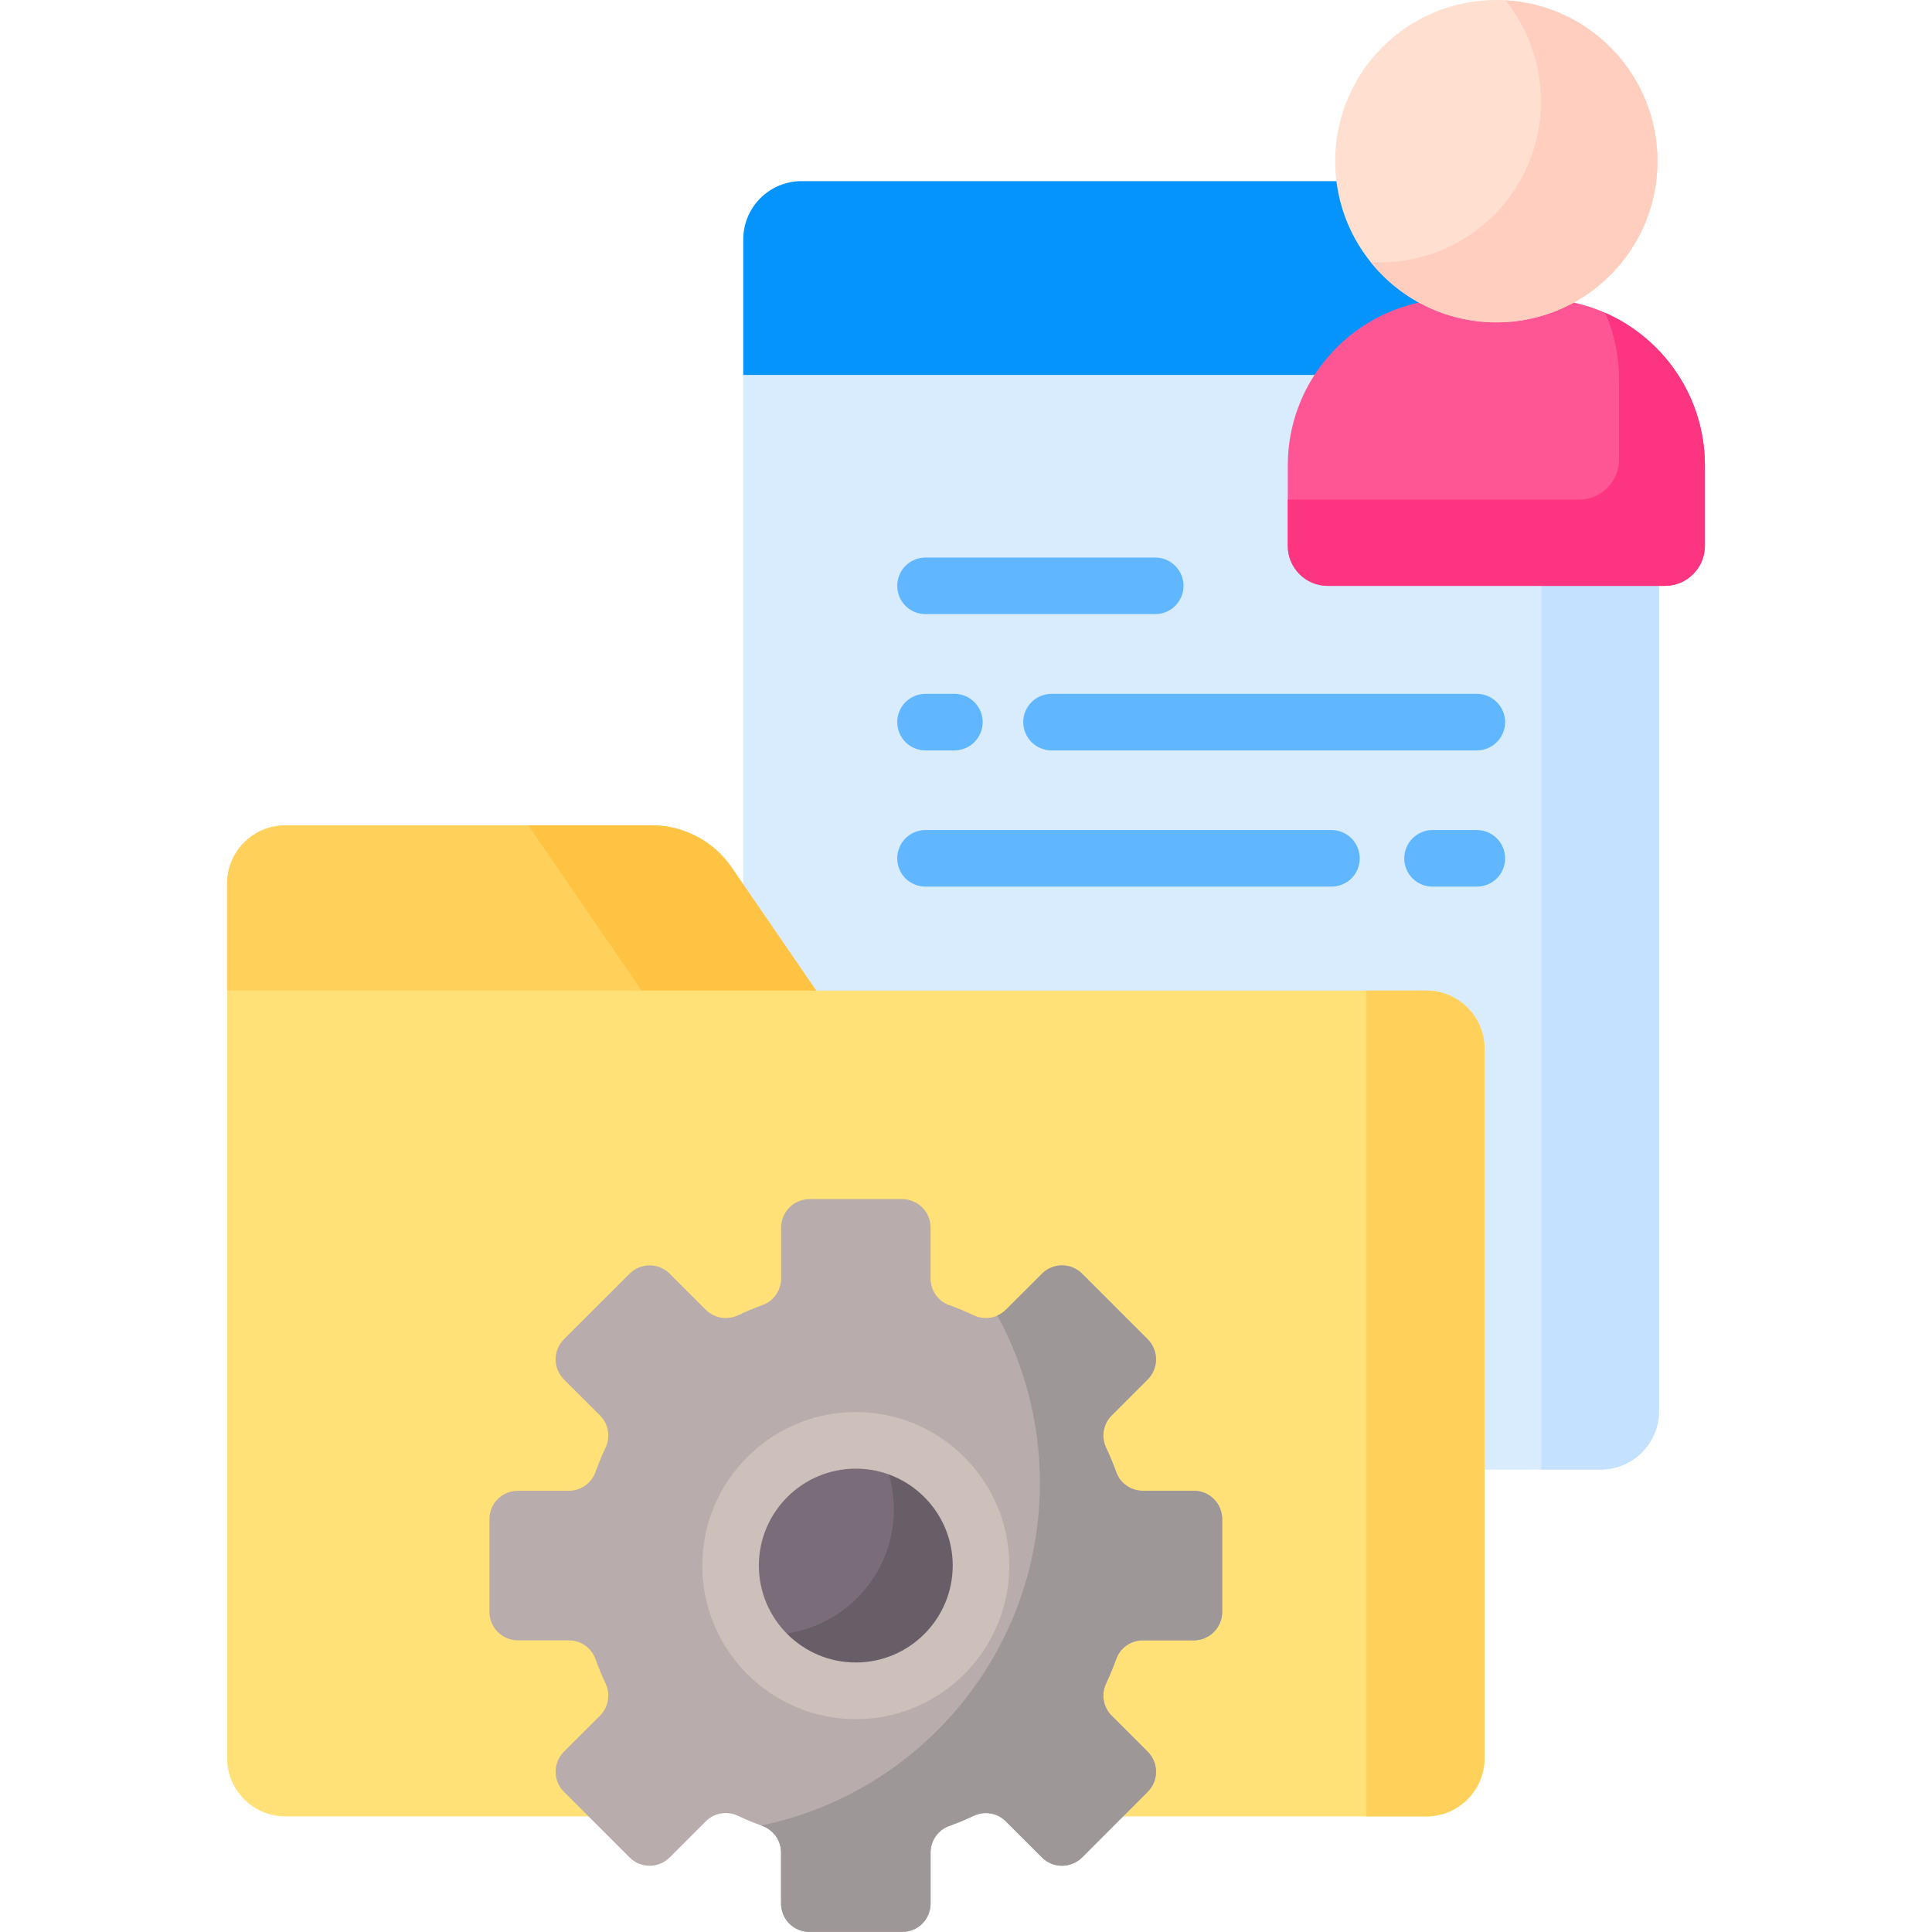
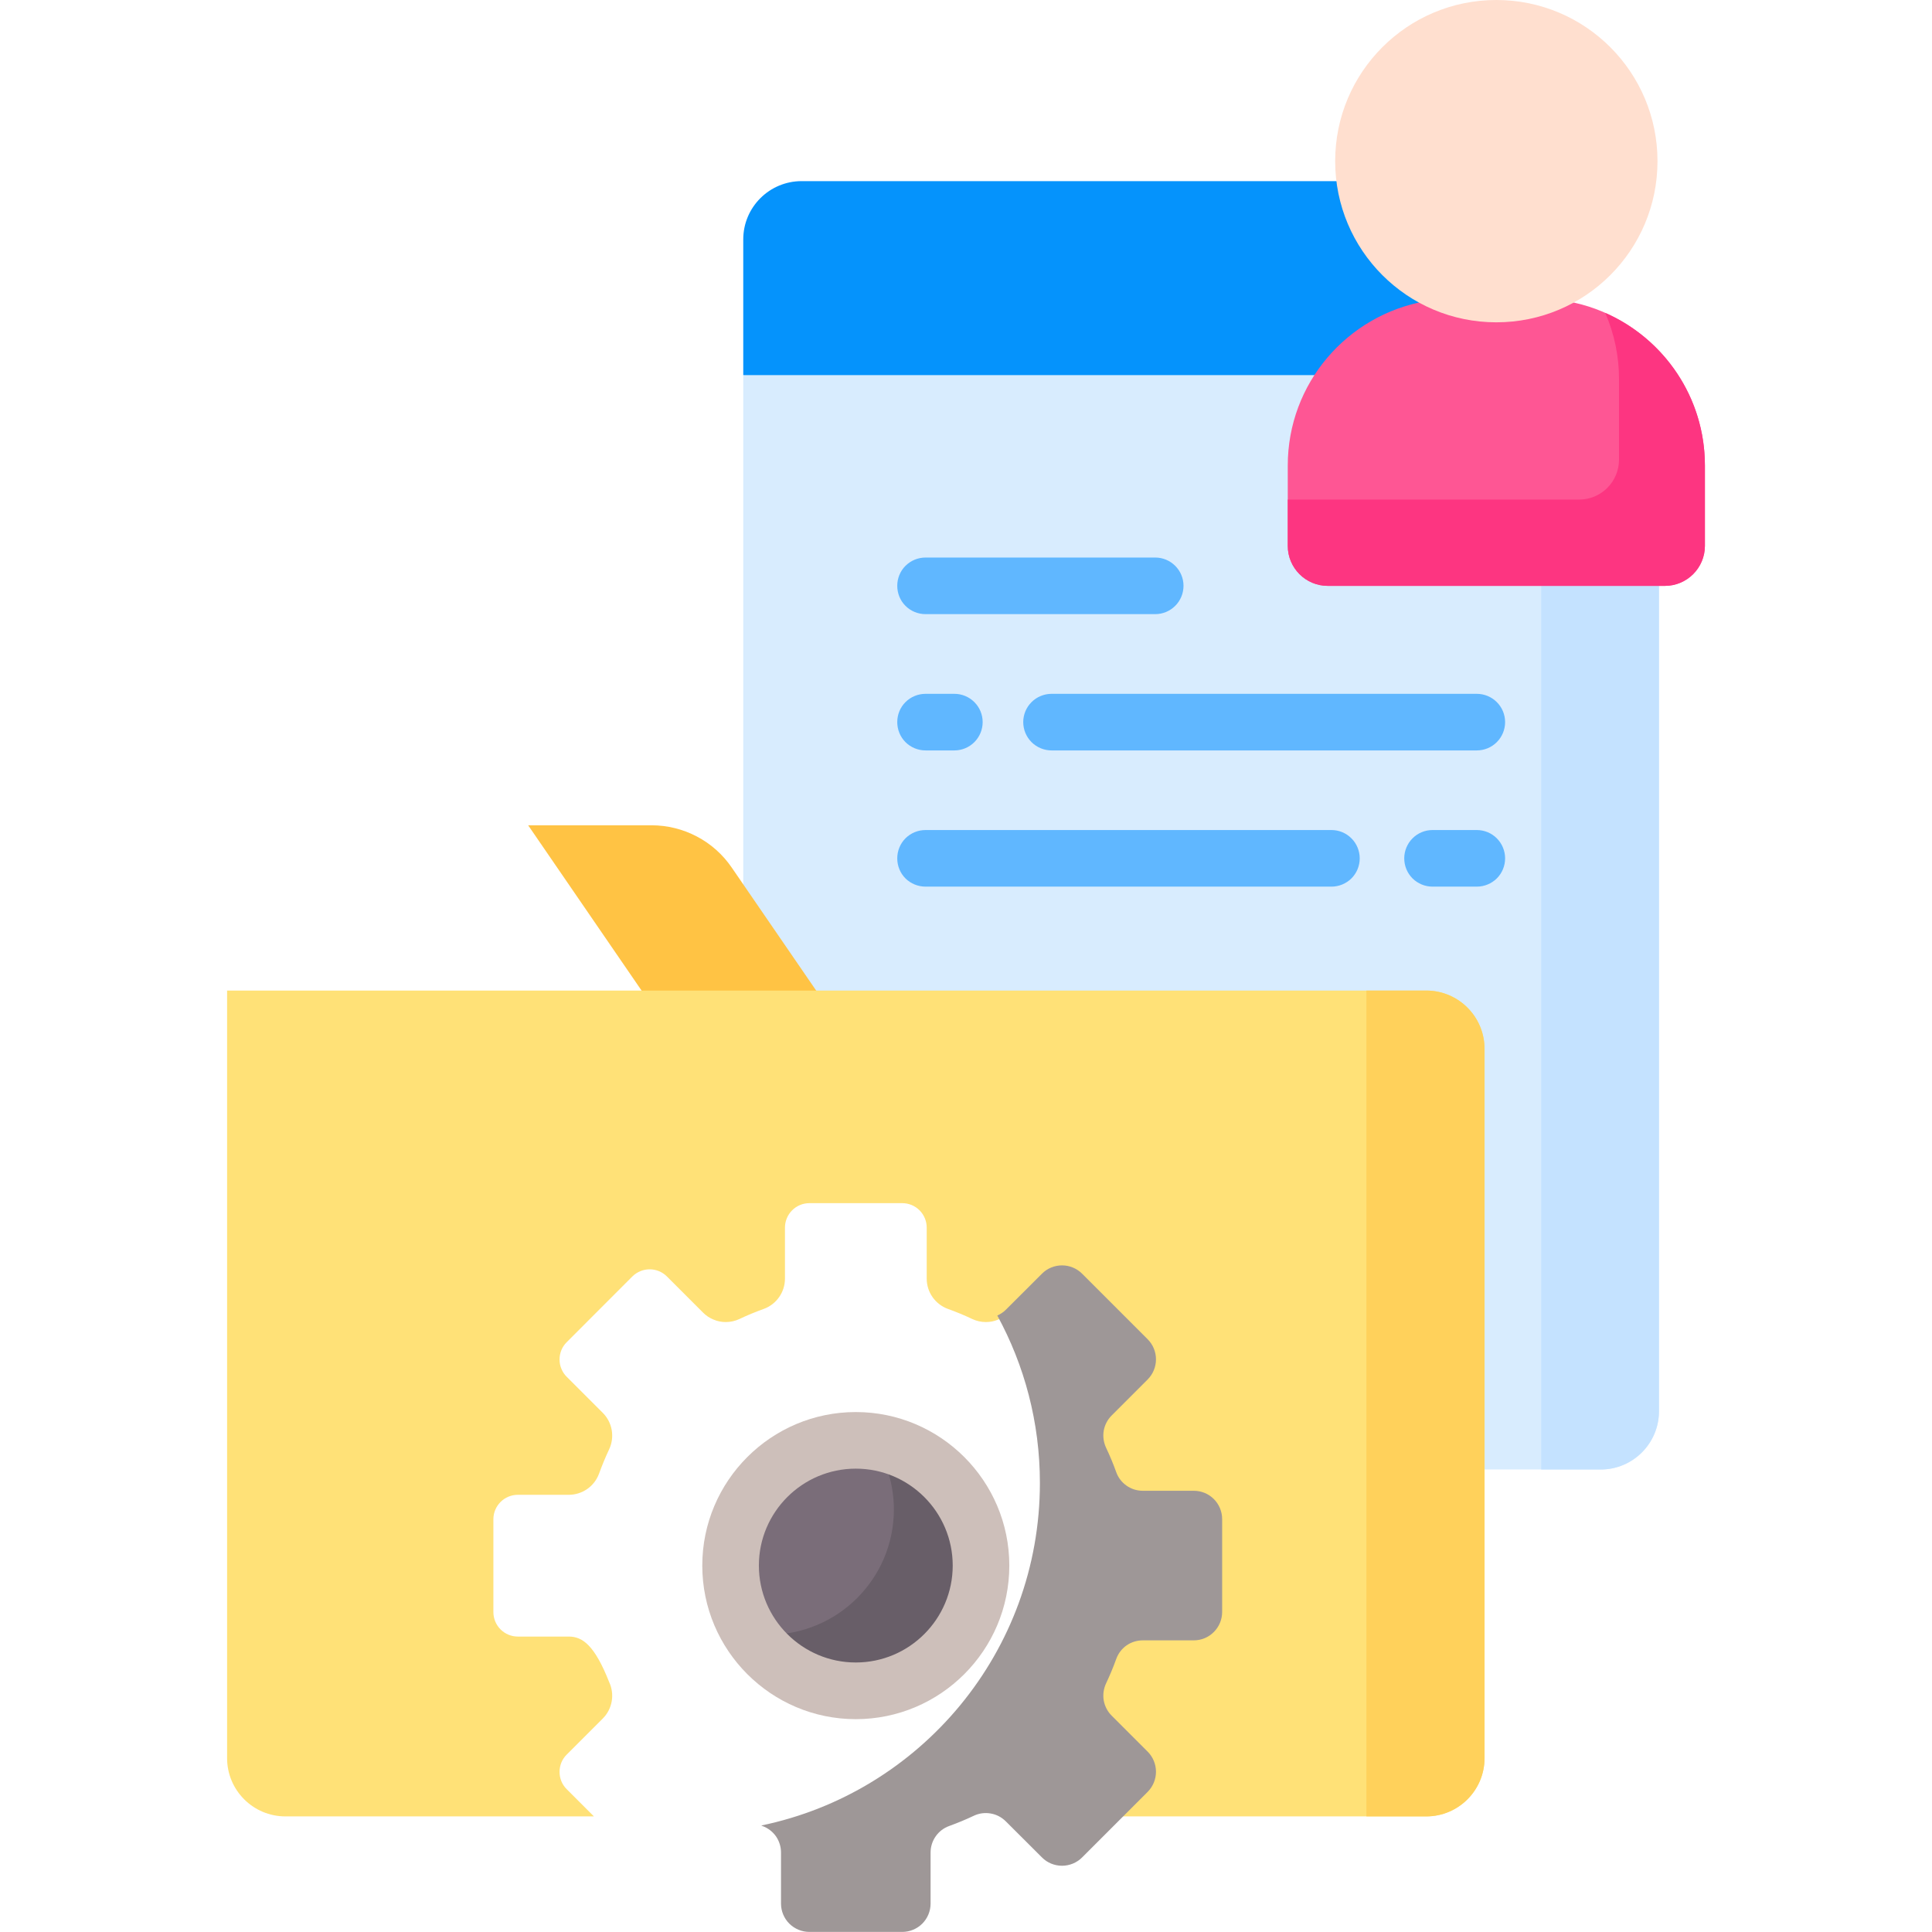
<svg xmlns="http://www.w3.org/2000/svg" width="24" height="24" viewBox="0 0 24 24" fill="none">
  <path d="M16.354 4.709L16.368 4.687C16.657 4.24 17.119 3.919 17.637 3.806L17.763 3.778L17.65 3.716C17.38 3.568 17.148 3.358 16.975 3.103C16.801 2.848 16.69 2.556 16.651 2.25H9.958C9.558 2.25 9.233 2.574 9.233 2.974V4.661L9.344 4.709H16.354Z" fill="#0593FC" />
-   <path d="M16.494 7.228C16.247 7.228 16.046 7.027 16.046 6.78V5.782C16.046 5.383 16.163 4.992 16.384 4.66H9.233V11.071L10.113 12.352H17.717C18.09 12.352 18.393 12.655 18.393 13.028V18.254H19.884C20.285 18.254 20.609 17.93 20.609 17.53V7.228H16.494Z" fill="#D8ECFE" />
  <path d="M16.494 7.228C16.247 7.228 16.046 7.027 16.046 6.78V5.782C16.046 5.383 16.163 4.992 16.384 4.66H9.233V11.071L10.113 12.352H17.717C18.09 12.352 18.393 12.655 18.393 13.028V18.254H19.884C20.285 18.254 20.609 17.93 20.609 17.53V7.228H16.494Z" fill="#D8ECFE" />
  <path d="M19.146 7.229V18.255H19.884C20.284 18.255 20.608 17.93 20.608 17.53V7.229H19.146Z" fill="#C4E2FF" />
  <path d="M19.466 3.742C19.202 3.876 18.904 3.952 18.588 3.952C18.272 3.952 17.974 3.876 17.71 3.742C16.737 3.913 15.997 4.761 15.997 5.783V6.781C15.997 7.055 16.219 7.278 16.494 7.278H20.682C20.956 7.278 21.179 7.055 21.179 6.781V5.783C21.179 4.761 20.439 3.913 19.466 3.742Z" fill="#FE5694" />
  <path d="M19.941 3.887C20.054 4.147 20.113 4.428 20.112 4.712V5.709C20.112 5.984 19.89 6.206 19.616 6.206H15.997V6.781C15.997 7.055 16.219 7.278 16.494 7.278H20.682C20.956 7.278 21.179 7.055 21.179 6.781V5.783C21.179 4.936 20.67 4.208 19.941 3.887Z" fill="#FD3581" />
  <path d="M18.588 4.004C19.694 4.004 20.59 3.108 20.59 2.002C20.59 0.896 19.694 0 18.588 0C17.482 0 16.586 0.896 16.586 2.002C16.586 3.108 17.482 4.004 18.588 4.004Z" fill="#FFDFCF" />
-   <path d="M18.701 0.004C18.987 0.359 19.143 0.802 19.143 1.258C19.143 2.364 18.246 3.26 17.141 3.26C17.103 3.26 17.066 3.259 17.028 3.257C17.395 3.713 17.958 4.005 18.588 4.005C19.694 4.005 20.59 3.108 20.59 2.003C20.59 0.935 19.754 0.062 18.701 0.004Z" fill="#FFCEBF" />
-   <path d="M10.17 12.352L9.088 10.776C8.978 10.614 8.829 10.482 8.656 10.391C8.482 10.3 8.289 10.252 8.093 10.252H3.545C3.145 10.252 2.82 10.576 2.82 10.976V12.304L3.047 12.352H10.17Z" fill="#FFD15B" />
  <path d="M9.089 10.776C8.978 10.614 8.83 10.482 8.656 10.391C8.483 10.3 8.29 10.252 8.094 10.252H6.561L8.002 12.352H10.171L9.089 10.776Z" fill="#FFC344" />
-   <path d="M17.717 12.305H2.821V21.84C2.821 22.24 3.146 22.564 3.546 22.564H7.378L7.04 22.226C6.982 22.169 6.951 22.092 6.951 22.011C6.951 21.93 6.982 21.853 7.04 21.796L7.488 21.348C7.546 21.29 7.585 21.215 7.599 21.134C7.613 21.053 7.602 20.969 7.567 20.895C7.521 20.797 7.479 20.696 7.442 20.594C7.386 20.436 7.235 20.33 7.066 20.33H6.433C6.352 20.33 6.275 20.298 6.218 20.241C6.161 20.184 6.129 20.106 6.129 20.026V18.873C6.129 18.792 6.161 18.715 6.218 18.658C6.275 18.601 6.352 18.569 6.433 18.569H7.066C7.148 18.569 7.229 18.543 7.296 18.496C7.363 18.449 7.414 18.382 7.442 18.305C7.479 18.203 7.521 18.102 7.567 18.004C7.602 17.93 7.613 17.846 7.599 17.765C7.585 17.684 7.546 17.609 7.488 17.551L7.04 17.103C7.011 17.075 6.989 17.041 6.974 17.004C6.958 16.967 6.951 16.928 6.951 16.888C6.951 16.807 6.982 16.73 7.04 16.673L7.855 15.857C7.883 15.829 7.917 15.807 7.954 15.791C7.991 15.776 8.03 15.768 8.07 15.768C8.151 15.768 8.228 15.8 8.285 15.857L8.733 16.305C8.77 16.343 8.814 16.372 8.863 16.392C8.911 16.413 8.963 16.423 9.016 16.423C9.075 16.423 9.133 16.41 9.186 16.385C9.284 16.338 9.385 16.297 9.487 16.26C9.645 16.203 9.751 16.052 9.751 15.884V15.25C9.751 15.17 9.783 15.092 9.84 15.035C9.897 14.978 9.974 14.946 10.055 14.946H11.208C11.289 14.946 11.366 14.978 11.423 15.035C11.48 15.092 11.512 15.17 11.512 15.25V15.884C11.512 15.966 11.537 16.046 11.585 16.114C11.632 16.181 11.699 16.232 11.776 16.26C11.878 16.297 11.979 16.338 12.077 16.385C12.13 16.41 12.188 16.423 12.247 16.423C12.3 16.423 12.352 16.413 12.4 16.392C12.449 16.372 12.493 16.343 12.53 16.305L12.978 15.857C13.006 15.829 13.04 15.807 13.076 15.791C13.113 15.776 13.153 15.768 13.193 15.768C13.274 15.768 13.351 15.8 13.408 15.857L14.223 16.673C14.28 16.73 14.312 16.807 14.312 16.888C14.312 16.968 14.28 17.046 14.223 17.103L13.775 17.551C13.717 17.609 13.678 17.684 13.664 17.765C13.65 17.846 13.661 17.93 13.696 18.004C13.742 18.102 13.784 18.202 13.821 18.305C13.877 18.463 14.028 18.569 14.197 18.569H14.83C14.911 18.569 14.988 18.601 15.045 18.658C15.102 18.715 15.134 18.792 15.134 18.873V20.026C15.134 20.106 15.102 20.184 15.045 20.241C14.988 20.298 14.911 20.33 14.83 20.33H14.197C14.115 20.33 14.034 20.355 13.967 20.402C13.9 20.45 13.848 20.517 13.821 20.594C13.784 20.696 13.742 20.796 13.696 20.895C13.661 20.969 13.65 21.052 13.664 21.134C13.678 21.215 13.717 21.289 13.775 21.348L14.223 21.796C14.28 21.853 14.312 21.93 14.312 22.011C14.312 22.091 14.28 22.169 14.223 22.226L13.885 22.564H17.717C18.117 22.564 18.442 22.24 18.442 21.84V13.029C18.442 12.629 18.117 12.305 17.717 12.305Z" fill="#FFE177" />
+   <path d="M17.717 12.305H2.821V21.84C2.821 22.24 3.146 22.564 3.546 22.564H7.378L7.04 22.226C6.982 22.169 6.951 22.092 6.951 22.011C6.951 21.93 6.982 21.853 7.04 21.796L7.488 21.348C7.546 21.29 7.585 21.215 7.599 21.134C7.613 21.053 7.602 20.969 7.567 20.895C7.386 20.436 7.235 20.33 7.066 20.33H6.433C6.352 20.33 6.275 20.298 6.218 20.241C6.161 20.184 6.129 20.106 6.129 20.026V18.873C6.129 18.792 6.161 18.715 6.218 18.658C6.275 18.601 6.352 18.569 6.433 18.569H7.066C7.148 18.569 7.229 18.543 7.296 18.496C7.363 18.449 7.414 18.382 7.442 18.305C7.479 18.203 7.521 18.102 7.567 18.004C7.602 17.93 7.613 17.846 7.599 17.765C7.585 17.684 7.546 17.609 7.488 17.551L7.04 17.103C7.011 17.075 6.989 17.041 6.974 17.004C6.958 16.967 6.951 16.928 6.951 16.888C6.951 16.807 6.982 16.73 7.04 16.673L7.855 15.857C7.883 15.829 7.917 15.807 7.954 15.791C7.991 15.776 8.03 15.768 8.07 15.768C8.151 15.768 8.228 15.8 8.285 15.857L8.733 16.305C8.77 16.343 8.814 16.372 8.863 16.392C8.911 16.413 8.963 16.423 9.016 16.423C9.075 16.423 9.133 16.41 9.186 16.385C9.284 16.338 9.385 16.297 9.487 16.26C9.645 16.203 9.751 16.052 9.751 15.884V15.25C9.751 15.17 9.783 15.092 9.84 15.035C9.897 14.978 9.974 14.946 10.055 14.946H11.208C11.289 14.946 11.366 14.978 11.423 15.035C11.48 15.092 11.512 15.17 11.512 15.25V15.884C11.512 15.966 11.537 16.046 11.585 16.114C11.632 16.181 11.699 16.232 11.776 16.26C11.878 16.297 11.979 16.338 12.077 16.385C12.13 16.41 12.188 16.423 12.247 16.423C12.3 16.423 12.352 16.413 12.4 16.392C12.449 16.372 12.493 16.343 12.53 16.305L12.978 15.857C13.006 15.829 13.04 15.807 13.076 15.791C13.113 15.776 13.153 15.768 13.193 15.768C13.274 15.768 13.351 15.8 13.408 15.857L14.223 16.673C14.28 16.73 14.312 16.807 14.312 16.888C14.312 16.968 14.28 17.046 14.223 17.103L13.775 17.551C13.717 17.609 13.678 17.684 13.664 17.765C13.65 17.846 13.661 17.93 13.696 18.004C13.742 18.102 13.784 18.202 13.821 18.305C13.877 18.463 14.028 18.569 14.197 18.569H14.83C14.911 18.569 14.988 18.601 15.045 18.658C15.102 18.715 15.134 18.792 15.134 18.873V20.026C15.134 20.106 15.102 20.184 15.045 20.241C14.988 20.298 14.911 20.33 14.83 20.33H14.197C14.115 20.33 14.034 20.355 13.967 20.402C13.9 20.45 13.848 20.517 13.821 20.594C13.784 20.696 13.742 20.796 13.696 20.895C13.661 20.969 13.65 21.052 13.664 21.134C13.678 21.215 13.717 21.289 13.775 21.348L14.223 21.796C14.28 21.853 14.312 21.93 14.312 22.011C14.312 22.091 14.28 22.169 14.223 22.226L13.885 22.564H17.717C18.117 22.564 18.442 22.24 18.442 21.84V13.029C18.442 12.629 18.117 12.305 17.717 12.305Z" fill="#FFE177" />
  <path d="M17.717 12.305H16.974V22.564H17.717C18.117 22.564 18.441 22.24 18.441 21.84V13.029C18.441 12.629 18.117 12.305 17.717 12.305Z" fill="#FFD15B" />
-   <path d="M15.183 20.024V18.871C15.183 18.778 15.146 18.688 15.079 18.622C15.014 18.556 14.924 18.519 14.83 18.519H14.197C14.124 18.519 14.054 18.497 13.995 18.455C13.935 18.414 13.89 18.355 13.866 18.287C13.829 18.183 13.787 18.081 13.74 17.982C13.709 17.916 13.699 17.843 13.711 17.772C13.724 17.7 13.758 17.635 13.809 17.584L14.257 17.136C14.323 17.069 14.361 16.98 14.361 16.886C14.361 16.793 14.323 16.703 14.257 16.637L13.442 15.822C13.376 15.756 13.286 15.719 13.193 15.719C13.099 15.719 13.01 15.756 12.944 15.822L12.496 16.27C12.445 16.321 12.379 16.355 12.307 16.368C12.236 16.38 12.163 16.37 12.097 16.34C11.998 16.293 11.896 16.25 11.793 16.213C11.724 16.189 11.665 16.144 11.624 16.085C11.582 16.025 11.56 15.955 11.56 15.882V15.249C11.56 15.155 11.523 15.066 11.457 15C11.391 14.934 11.301 14.896 11.208 14.896H10.055C9.961 14.896 9.872 14.934 9.806 15C9.74 15.066 9.703 15.155 9.703 15.249V15.882C9.703 15.955 9.68 16.025 9.639 16.085C9.597 16.144 9.538 16.189 9.47 16.213C9.367 16.25 9.265 16.293 9.166 16.34C9.1 16.37 9.027 16.38 8.955 16.368C8.884 16.355 8.818 16.321 8.767 16.27L8.319 15.822C8.253 15.756 8.163 15.719 8.07 15.719C7.976 15.719 7.887 15.756 7.821 15.822L7.005 16.637C6.939 16.703 6.902 16.793 6.902 16.886C6.902 16.98 6.939 17.069 7.005 17.136L7.454 17.584C7.505 17.635 7.539 17.7 7.551 17.772C7.564 17.843 7.554 17.916 7.523 17.982C7.476 18.081 7.434 18.183 7.397 18.287C7.372 18.355 7.327 18.414 7.268 18.455C7.209 18.497 7.138 18.519 7.066 18.519H6.432C6.339 18.519 6.249 18.556 6.183 18.622C6.117 18.688 6.08 18.778 6.08 18.871V20.024C6.08 20.071 6.089 20.116 6.107 20.159C6.125 20.202 6.151 20.241 6.183 20.273C6.216 20.306 6.255 20.332 6.298 20.35C6.34 20.367 6.386 20.377 6.432 20.377H7.066C7.138 20.377 7.209 20.399 7.268 20.44C7.327 20.482 7.372 20.541 7.397 20.609C7.434 20.712 7.476 20.814 7.523 20.914C7.554 20.979 7.564 21.053 7.551 21.124C7.539 21.195 7.505 21.261 7.454 21.312L7.005 21.76C6.939 21.826 6.902 21.916 6.902 22.009C6.902 22.103 6.939 22.192 7.005 22.258L7.821 23.074C7.887 23.14 7.976 23.177 8.07 23.177C8.163 23.177 8.253 23.14 8.319 23.074L8.767 22.626C8.818 22.574 8.884 22.54 8.955 22.528C9.027 22.515 9.1 22.525 9.166 22.556C9.265 22.603 9.367 22.645 9.47 22.682C9.538 22.707 9.597 22.752 9.639 22.811C9.68 22.87 9.703 22.941 9.703 23.013V23.647C9.703 23.74 9.74 23.83 9.806 23.896C9.872 23.962 9.961 23.999 10.055 23.999H11.208C11.301 23.999 11.391 23.962 11.457 23.896C11.523 23.83 11.56 23.74 11.56 23.647V23.013C11.56 22.941 11.582 22.87 11.624 22.811C11.665 22.752 11.724 22.707 11.793 22.682C11.896 22.645 11.998 22.603 12.097 22.556C12.163 22.525 12.236 22.515 12.307 22.528C12.379 22.54 12.444 22.575 12.496 22.626L12.944 23.074C13.01 23.14 13.099 23.177 13.193 23.177C13.286 23.177 13.376 23.14 13.442 23.074L14.257 22.258C14.323 22.192 14.361 22.103 14.361 22.009C14.361 21.916 14.323 21.826 14.257 21.76L13.809 21.312C13.758 21.261 13.724 21.195 13.711 21.124C13.699 21.053 13.709 20.979 13.74 20.914C13.787 20.814 13.829 20.712 13.866 20.609C13.89 20.541 13.935 20.482 13.995 20.44C14.054 20.399 14.124 20.377 14.197 20.377H14.83C14.877 20.377 14.922 20.367 14.965 20.35C15.008 20.332 15.047 20.306 15.08 20.273C15.112 20.241 15.138 20.202 15.156 20.159C15.174 20.116 15.183 20.071 15.183 20.024Z" fill="#B9ACAC" />
  <path d="M14.83 18.519H14.197C14.124 18.519 14.053 18.497 13.994 18.455C13.935 18.414 13.89 18.355 13.866 18.287C13.829 18.183 13.786 18.081 13.739 17.982C13.709 17.916 13.699 17.843 13.711 17.772C13.724 17.7 13.758 17.635 13.809 17.584L14.257 17.136C14.323 17.069 14.36 16.98 14.36 16.886C14.36 16.793 14.323 16.703 14.257 16.637L13.442 15.822C13.376 15.756 13.286 15.719 13.193 15.719C13.099 15.719 13.009 15.756 12.944 15.822L12.495 16.27C12.465 16.3 12.428 16.325 12.389 16.342C12.726 16.96 12.918 17.668 12.918 18.422C12.918 20.519 11.433 22.268 9.457 22.677C9.461 22.679 9.466 22.681 9.47 22.683C9.538 22.707 9.597 22.752 9.639 22.811C9.68 22.87 9.702 22.941 9.702 23.013V23.647C9.702 23.74 9.739 23.83 9.805 23.896C9.872 23.962 9.961 23.999 10.055 23.999H11.208C11.301 23.999 11.391 23.962 11.457 23.896C11.523 23.83 11.56 23.74 11.56 23.647V23.013C11.56 22.941 11.582 22.87 11.624 22.811C11.665 22.752 11.724 22.707 11.792 22.683C11.896 22.645 11.998 22.603 12.097 22.556C12.162 22.525 12.236 22.515 12.307 22.528C12.379 22.54 12.444 22.575 12.495 22.626L12.944 23.074C13.009 23.14 13.099 23.177 13.193 23.177C13.286 23.177 13.376 23.14 13.442 23.074L14.257 22.259C14.323 22.192 14.36 22.103 14.36 22.009C14.36 21.916 14.323 21.826 14.257 21.76L13.809 21.312C13.758 21.261 13.724 21.195 13.711 21.124C13.699 21.053 13.709 20.979 13.739 20.914C13.786 20.814 13.829 20.712 13.866 20.609C13.89 20.541 13.935 20.482 13.994 20.44C14.053 20.399 14.124 20.377 14.197 20.377H14.83C14.924 20.377 15.013 20.34 15.079 20.273C15.145 20.207 15.182 20.118 15.182 20.024V18.871C15.182 18.778 15.145 18.688 15.079 18.622C15.013 18.556 14.924 18.519 14.83 18.519Z" fill="#9E9797" />
  <path d="M10.631 21.004C11.49 21.004 12.187 20.308 12.187 19.448C12.187 18.589 11.49 17.893 10.631 17.893C9.772 17.893 9.075 18.589 9.075 19.448C9.075 20.308 9.772 21.004 10.631 21.004Z" fill="#7A6D79" />
  <path d="M10.857 17.91C11.018 18.161 11.104 18.453 11.104 18.751C11.104 19.61 10.407 20.307 9.548 20.307C9.471 20.307 9.396 20.301 9.322 20.29C9.599 20.72 10.082 21.005 10.631 21.005C11.49 21.005 12.187 20.309 12.187 19.45C12.187 18.667 11.609 18.02 10.857 17.91Z" fill="#685E68" />
  <path d="M11.497 7.629H14.351C14.444 7.629 14.533 7.592 14.599 7.526C14.665 7.46 14.702 7.371 14.702 7.277C14.702 7.184 14.665 7.095 14.599 7.029C14.533 6.963 14.444 6.926 14.351 6.926H11.497C11.404 6.926 11.314 6.963 11.248 7.029C11.182 7.095 11.146 7.184 11.146 7.277C11.146 7.371 11.182 7.46 11.248 7.526C11.314 7.592 11.404 7.629 11.497 7.629ZM11.497 9.322H11.856C11.949 9.322 12.038 9.285 12.104 9.219C12.17 9.153 12.207 9.063 12.207 8.97C12.207 8.877 12.17 8.788 12.104 8.722C12.038 8.656 11.949 8.619 11.856 8.619H11.497C11.404 8.619 11.314 8.656 11.248 8.722C11.182 8.788 11.146 8.877 11.146 8.97C11.146 9.063 11.182 9.153 11.248 9.219C11.314 9.285 11.404 9.322 11.497 9.322ZM12.711 8.97C12.711 9.063 12.748 9.153 12.814 9.219C12.88 9.285 12.97 9.322 13.063 9.322H18.345C18.439 9.322 18.528 9.285 18.594 9.219C18.66 9.153 18.697 9.063 18.697 8.97C18.697 8.877 18.66 8.788 18.594 8.722C18.528 8.656 18.439 8.619 18.345 8.619H13.063C12.97 8.619 12.88 8.656 12.814 8.722C12.748 8.788 12.711 8.877 12.711 8.97ZM16.54 10.311H11.497C11.404 10.311 11.314 10.348 11.248 10.414C11.182 10.48 11.146 10.57 11.146 10.663C11.146 10.756 11.182 10.846 11.248 10.912C11.314 10.977 11.404 11.014 11.497 11.014H16.54C16.633 11.014 16.722 10.977 16.788 10.912C16.854 10.846 16.891 10.756 16.891 10.663C16.891 10.57 16.854 10.48 16.788 10.414C16.722 10.348 16.633 10.311 16.54 10.311ZM18.345 10.311H17.795C17.702 10.311 17.613 10.348 17.547 10.414C17.481 10.48 17.444 10.57 17.444 10.663C17.444 10.756 17.481 10.846 17.547 10.912C17.613 10.977 17.702 11.014 17.795 11.014H18.345C18.439 11.014 18.528 10.977 18.594 10.912C18.66 10.846 18.697 10.756 18.697 10.663C18.697 10.57 18.66 10.48 18.594 10.414C18.528 10.348 18.439 10.311 18.345 10.311Z" fill="#60B7FF" />
  <path d="M10.631 21.356C9.579 21.356 8.724 20.5 8.724 19.448C8.724 18.397 9.579 17.541 10.631 17.541C11.683 17.541 12.538 18.397 12.538 19.448C12.538 20.5 11.683 21.356 10.631 21.356ZM10.631 18.244C9.967 18.244 9.427 18.784 9.427 19.448C9.427 20.112 9.967 20.652 10.631 20.652C11.295 20.652 11.835 20.112 11.835 19.448C11.835 18.784 11.295 18.244 10.631 18.244Z" fill="#CDBFBA" />
</svg>